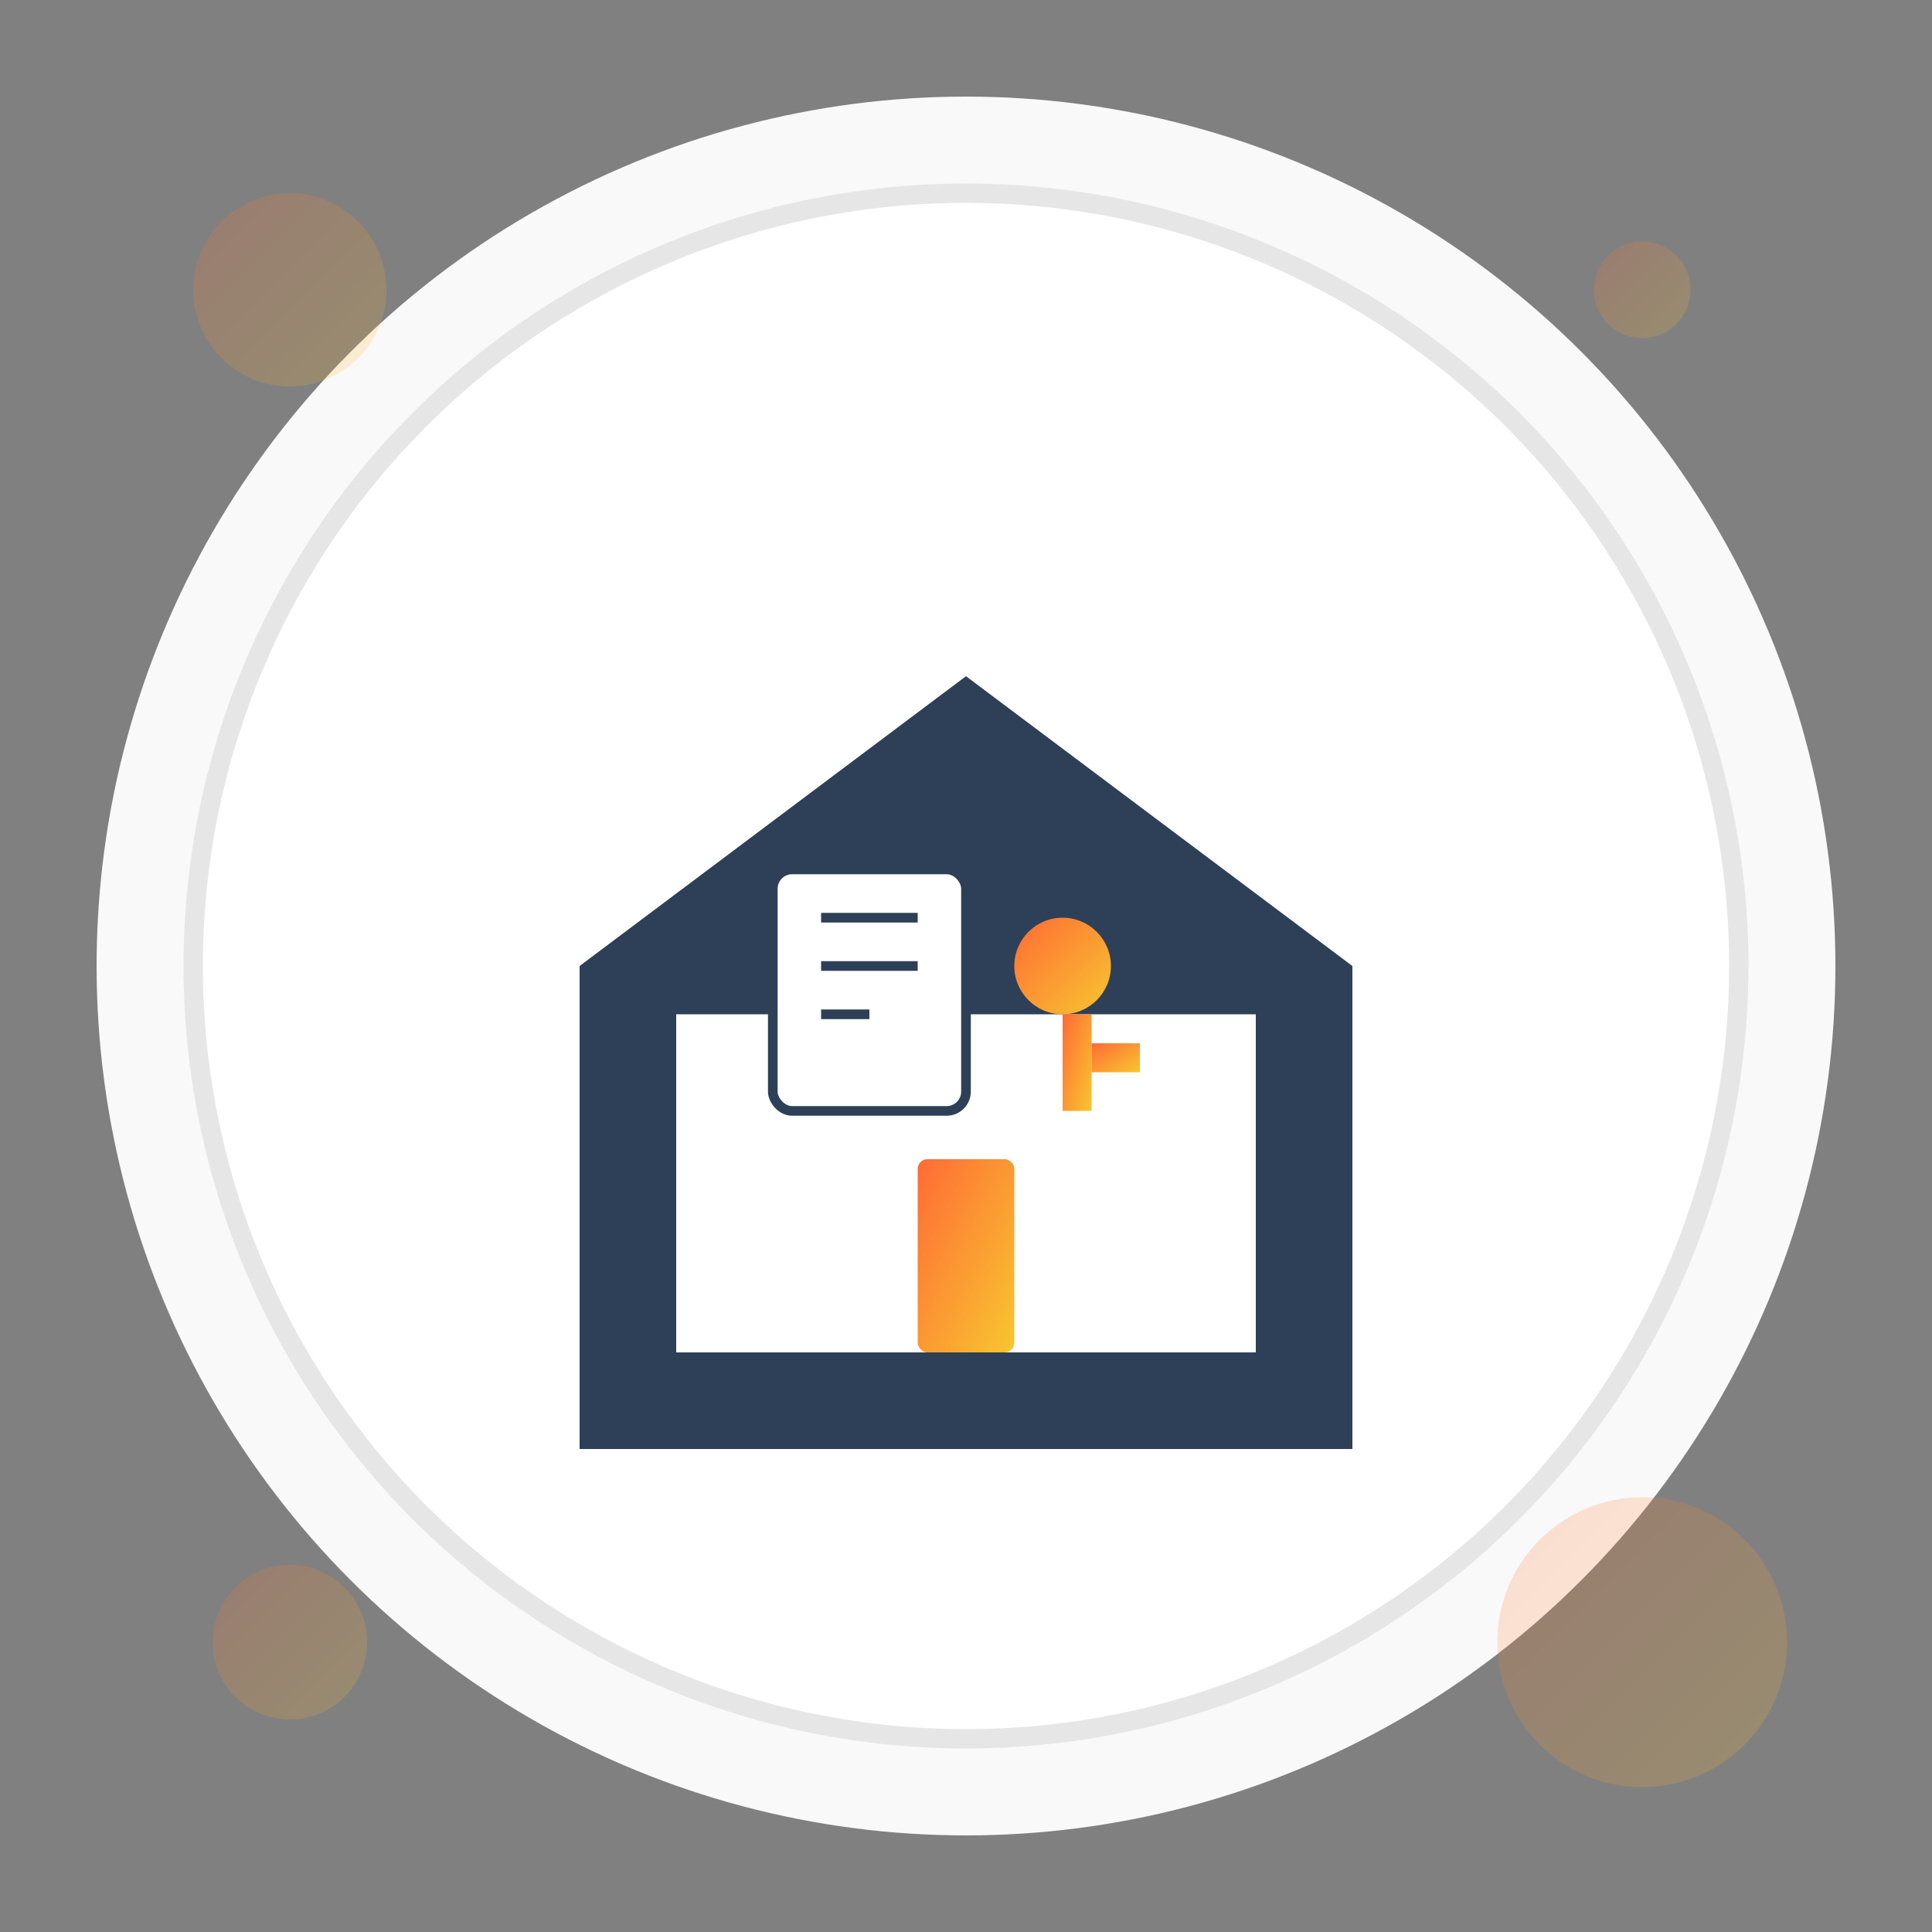
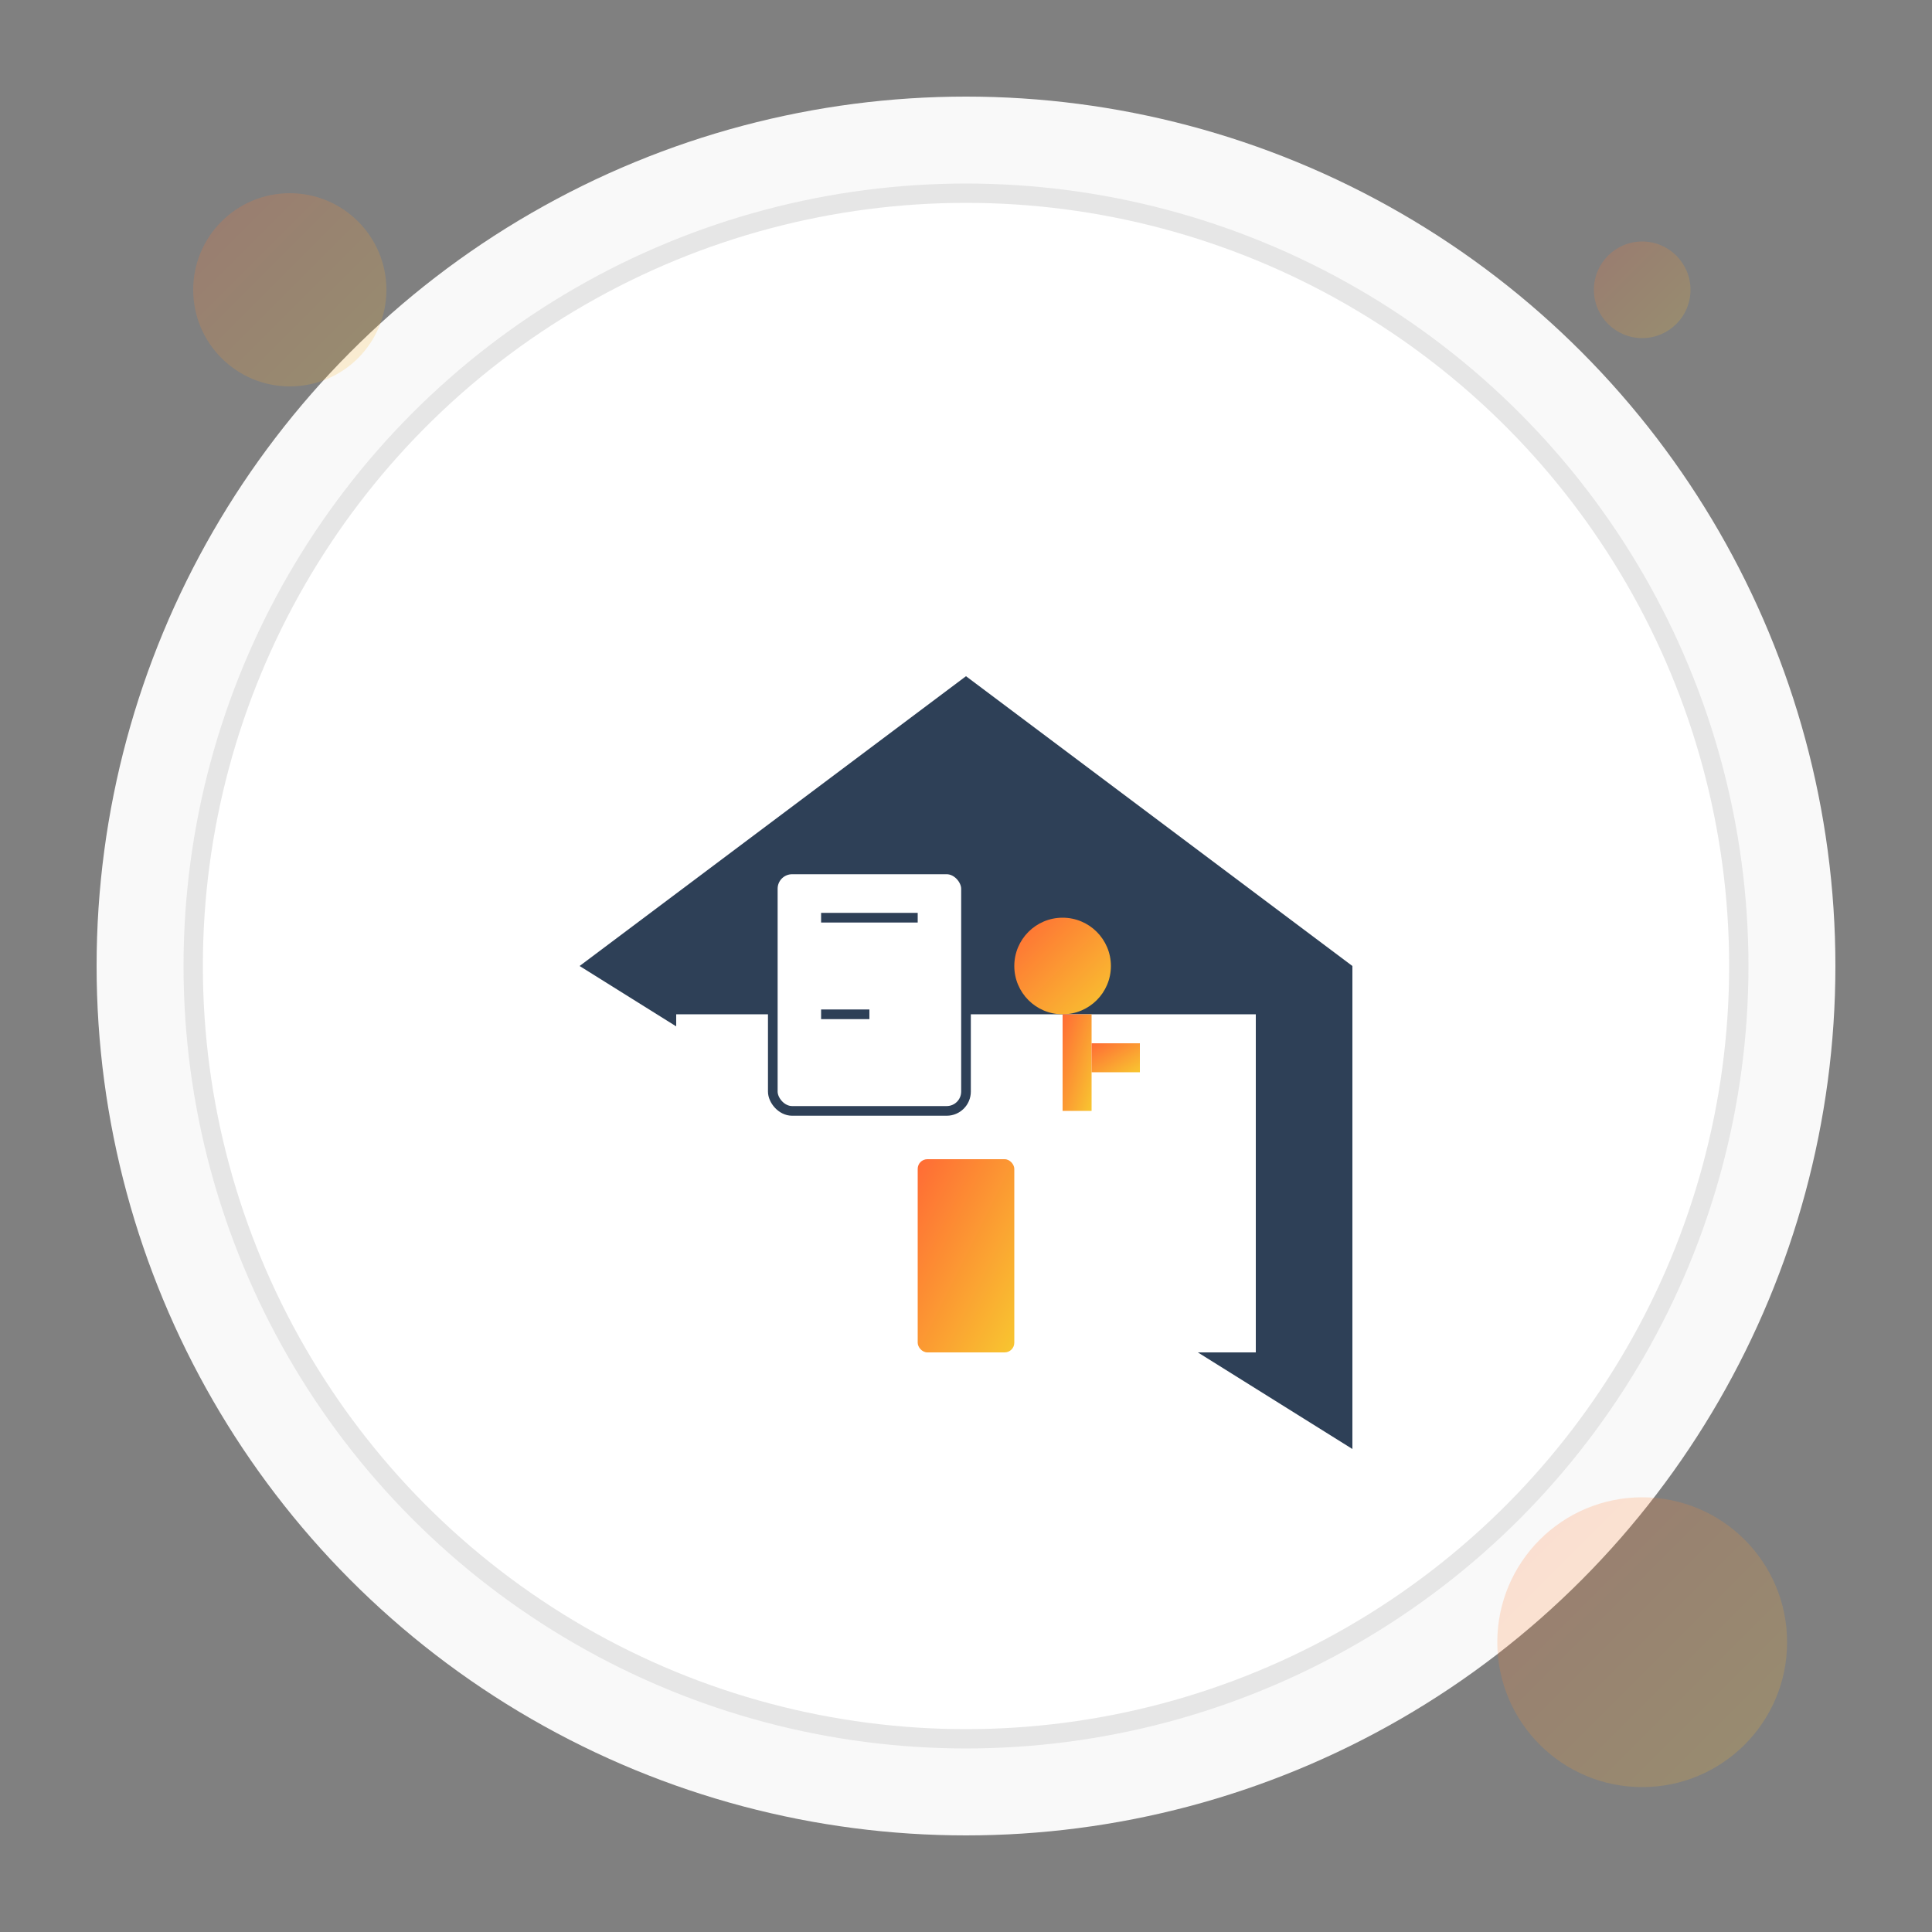
<svg xmlns="http://www.w3.org/2000/svg" width="200px" height="200px" viewBox="0 0 200 200" version="1.1">
  <rect x="0" y="0" width="200" height="200" fill="#808080" stroke="none" />
  <title>Service Icon</title>
  <defs>
    <linearGradient x1="0%" y1="0%" x2="100%" y2="100%" id="serviceGradient">
      <stop stop-color="#ff6b35" offset="0%" />
      <stop stop-color="#f8c630" offset="100%" />
    </linearGradient>
  </defs>
  <g stroke="none" stroke-width="1" fill="none" fill-rule="evenodd">
    <circle cx="100" cy="100" r="90" fill="#f9f9f9" />
    <circle cx="100" cy="100" r="80" fill="#ffffff" stroke="#e6e6e6" stroke-width="2" />
    <g transform="translate(50, 50)">
-       <path d="M50,20 L90,50 L90,100 L10,100 L10,50 L50,20 Z" fill="#2e4057" fill-rule="nonzero" />
+       <path d="M50,20 L90,50 L90,100 L10,50 L50,20 Z" fill="#2e4057" fill-rule="nonzero" />
      <path d="M20,55 L80,55 L80,90 L20,90 L20,55 Z" fill="#ffffff" fill-rule="nonzero" />
      <rect x="45" y="70" width="10" height="20" fill="url(#serviceGradient)" rx="1" />
      <g transform="translate(30, 40)">
        <rect x="0" y="0" width="20" height="25" fill="#ffffff" stroke="#2e4057" stroke-width="1" rx="2" />
        <line x1="5" y1="5" x2="15" y2="5" stroke="#2e4057" stroke-width="1" />
-         <line x1="5" y1="10" x2="15" y2="10" stroke="#2e4057" stroke-width="1" />
        <line x1="5" y1="15" x2="10" y2="15" stroke="#2e4057" stroke-width="1" />
        <circle cx="30" cy="10" r="5" fill="url(#serviceGradient)" />
        <rect x="30" y="15" width="3" height="10" fill="url(#serviceGradient)" />
        <rect x="33" y="18" width="5" height="3" fill="url(#serviceGradient)" />
      </g>
    </g>
    <circle cx="30" cy="30" r="10" fill="url(#serviceGradient)" opacity="0.2" />
    <circle cx="170" cy="170" r="15" fill="url(#serviceGradient)" opacity="0.2" />
    <circle cx="170" cy="30" r="5" fill="url(#serviceGradient)" opacity="0.2" />
-     <circle cx="30" cy="170" r="8" fill="url(#serviceGradient)" opacity="0.2" />
  </g>
</svg>